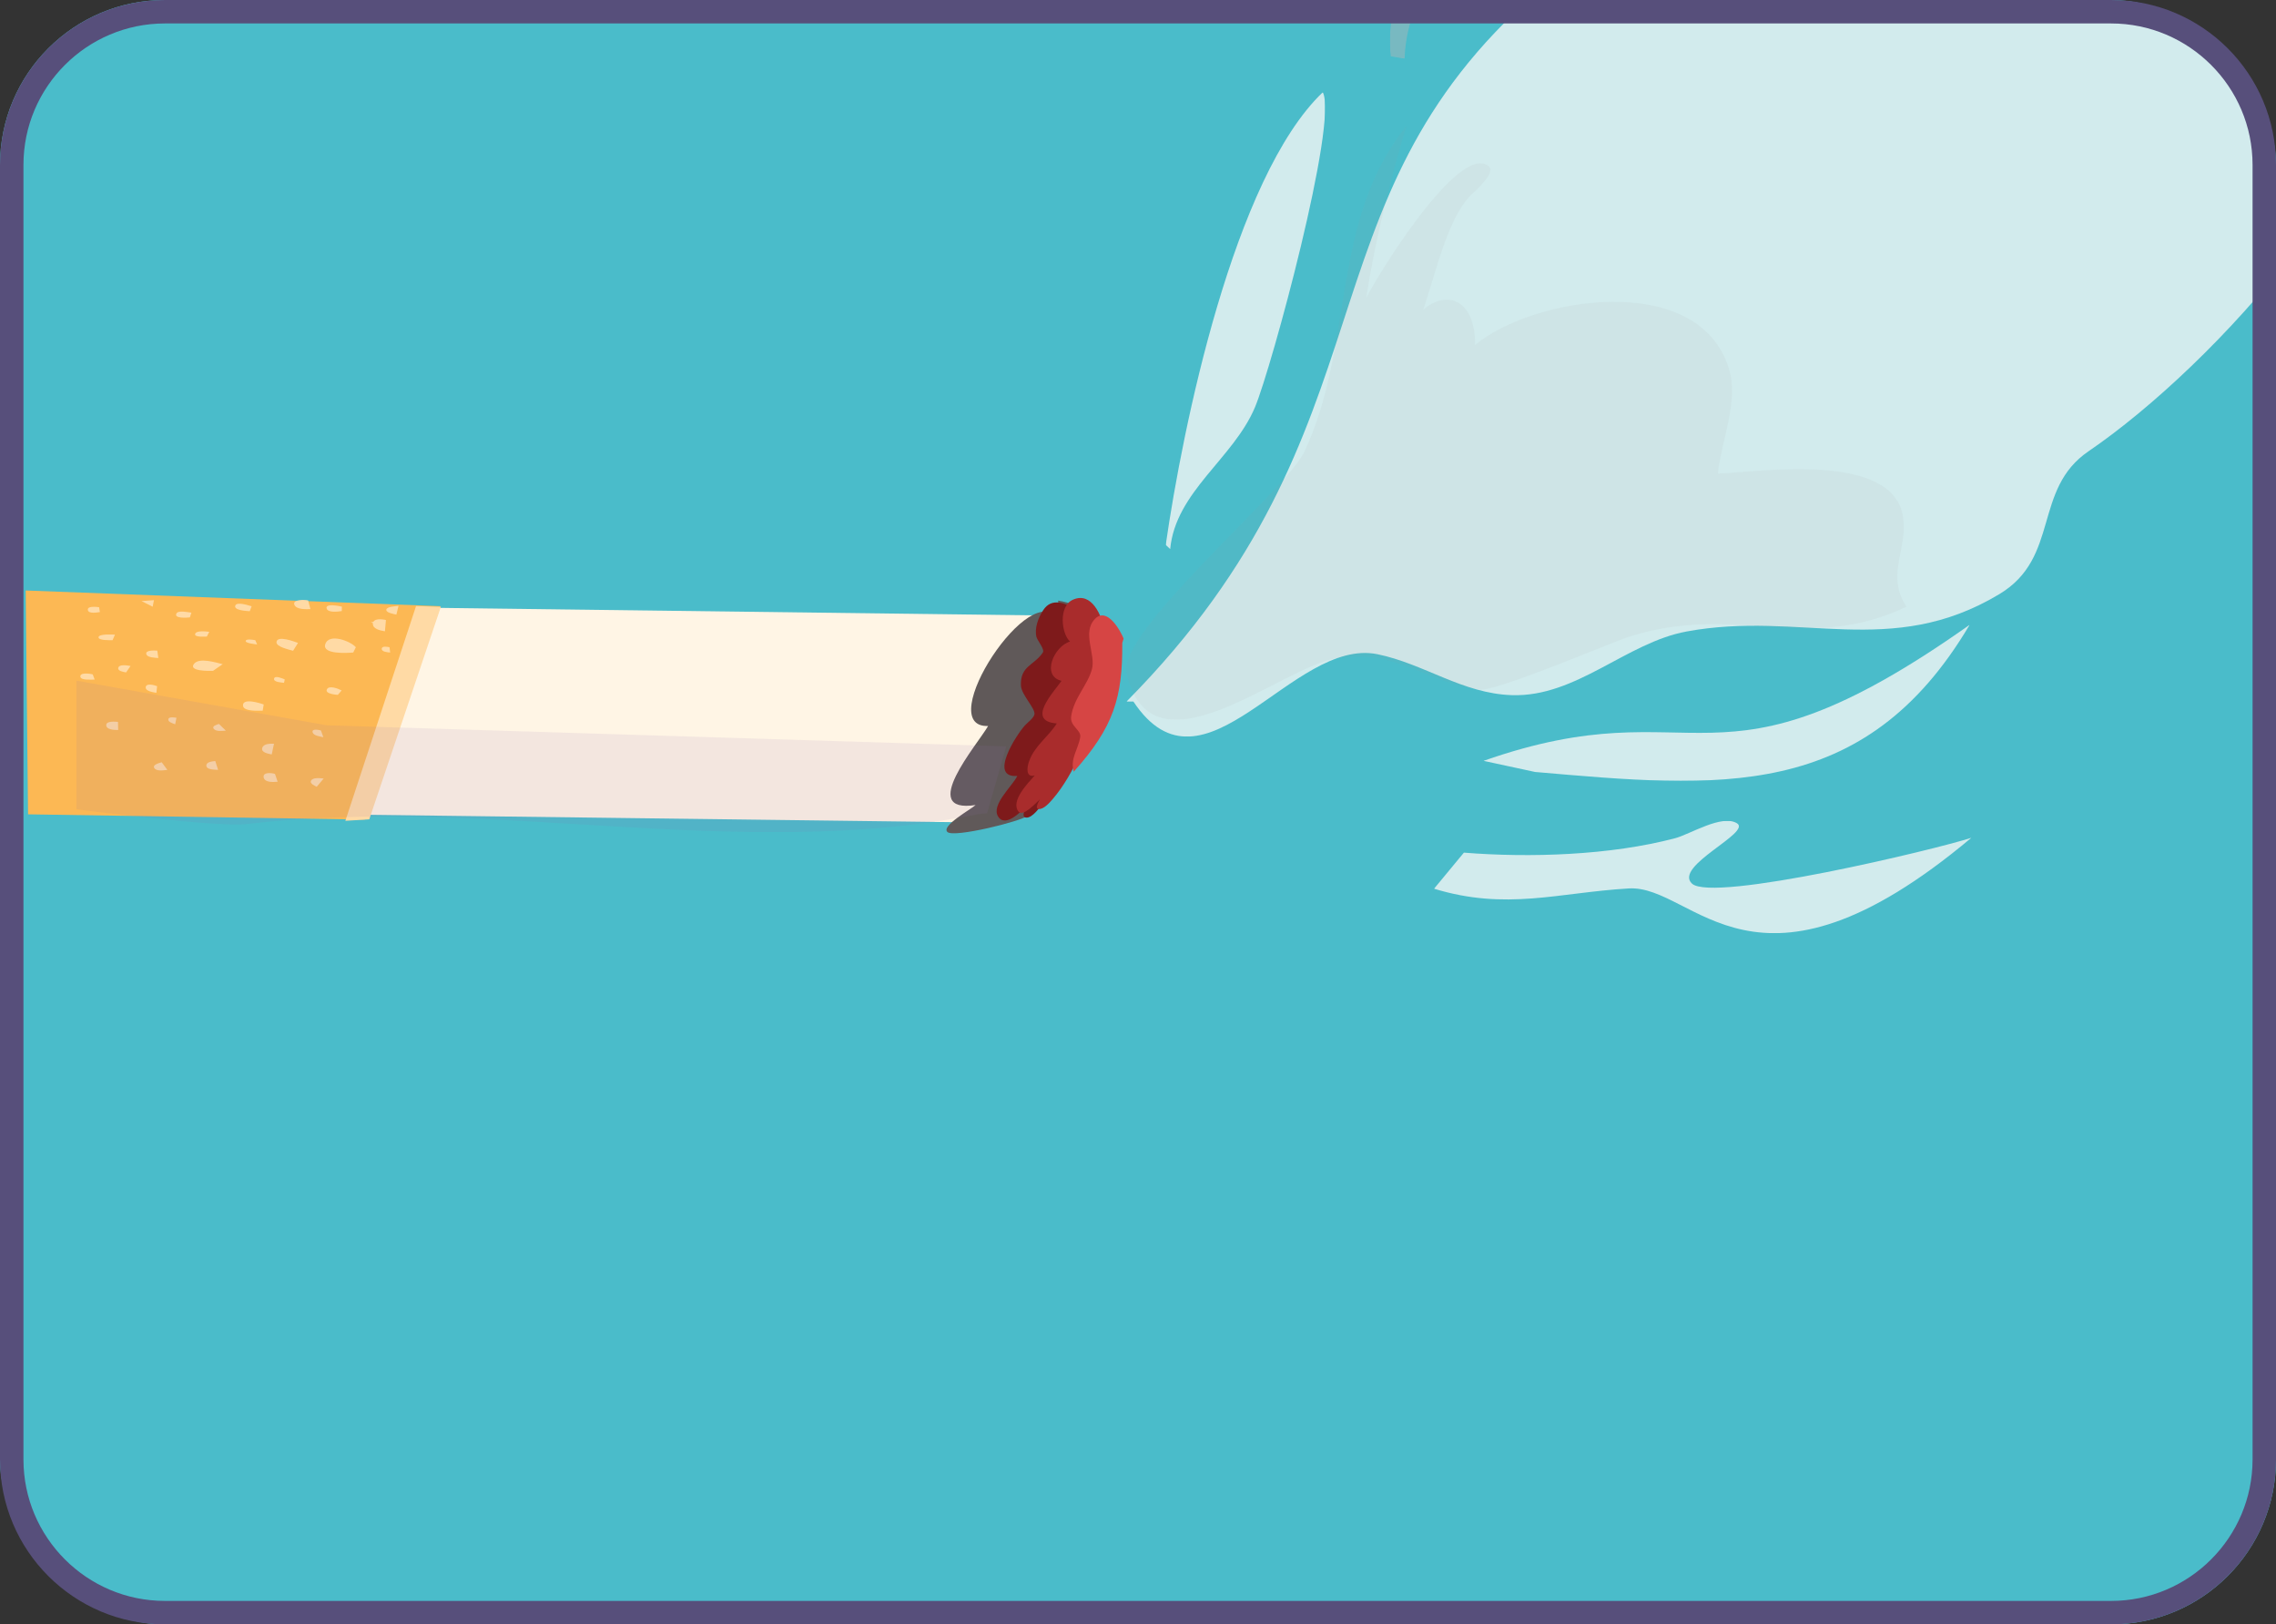
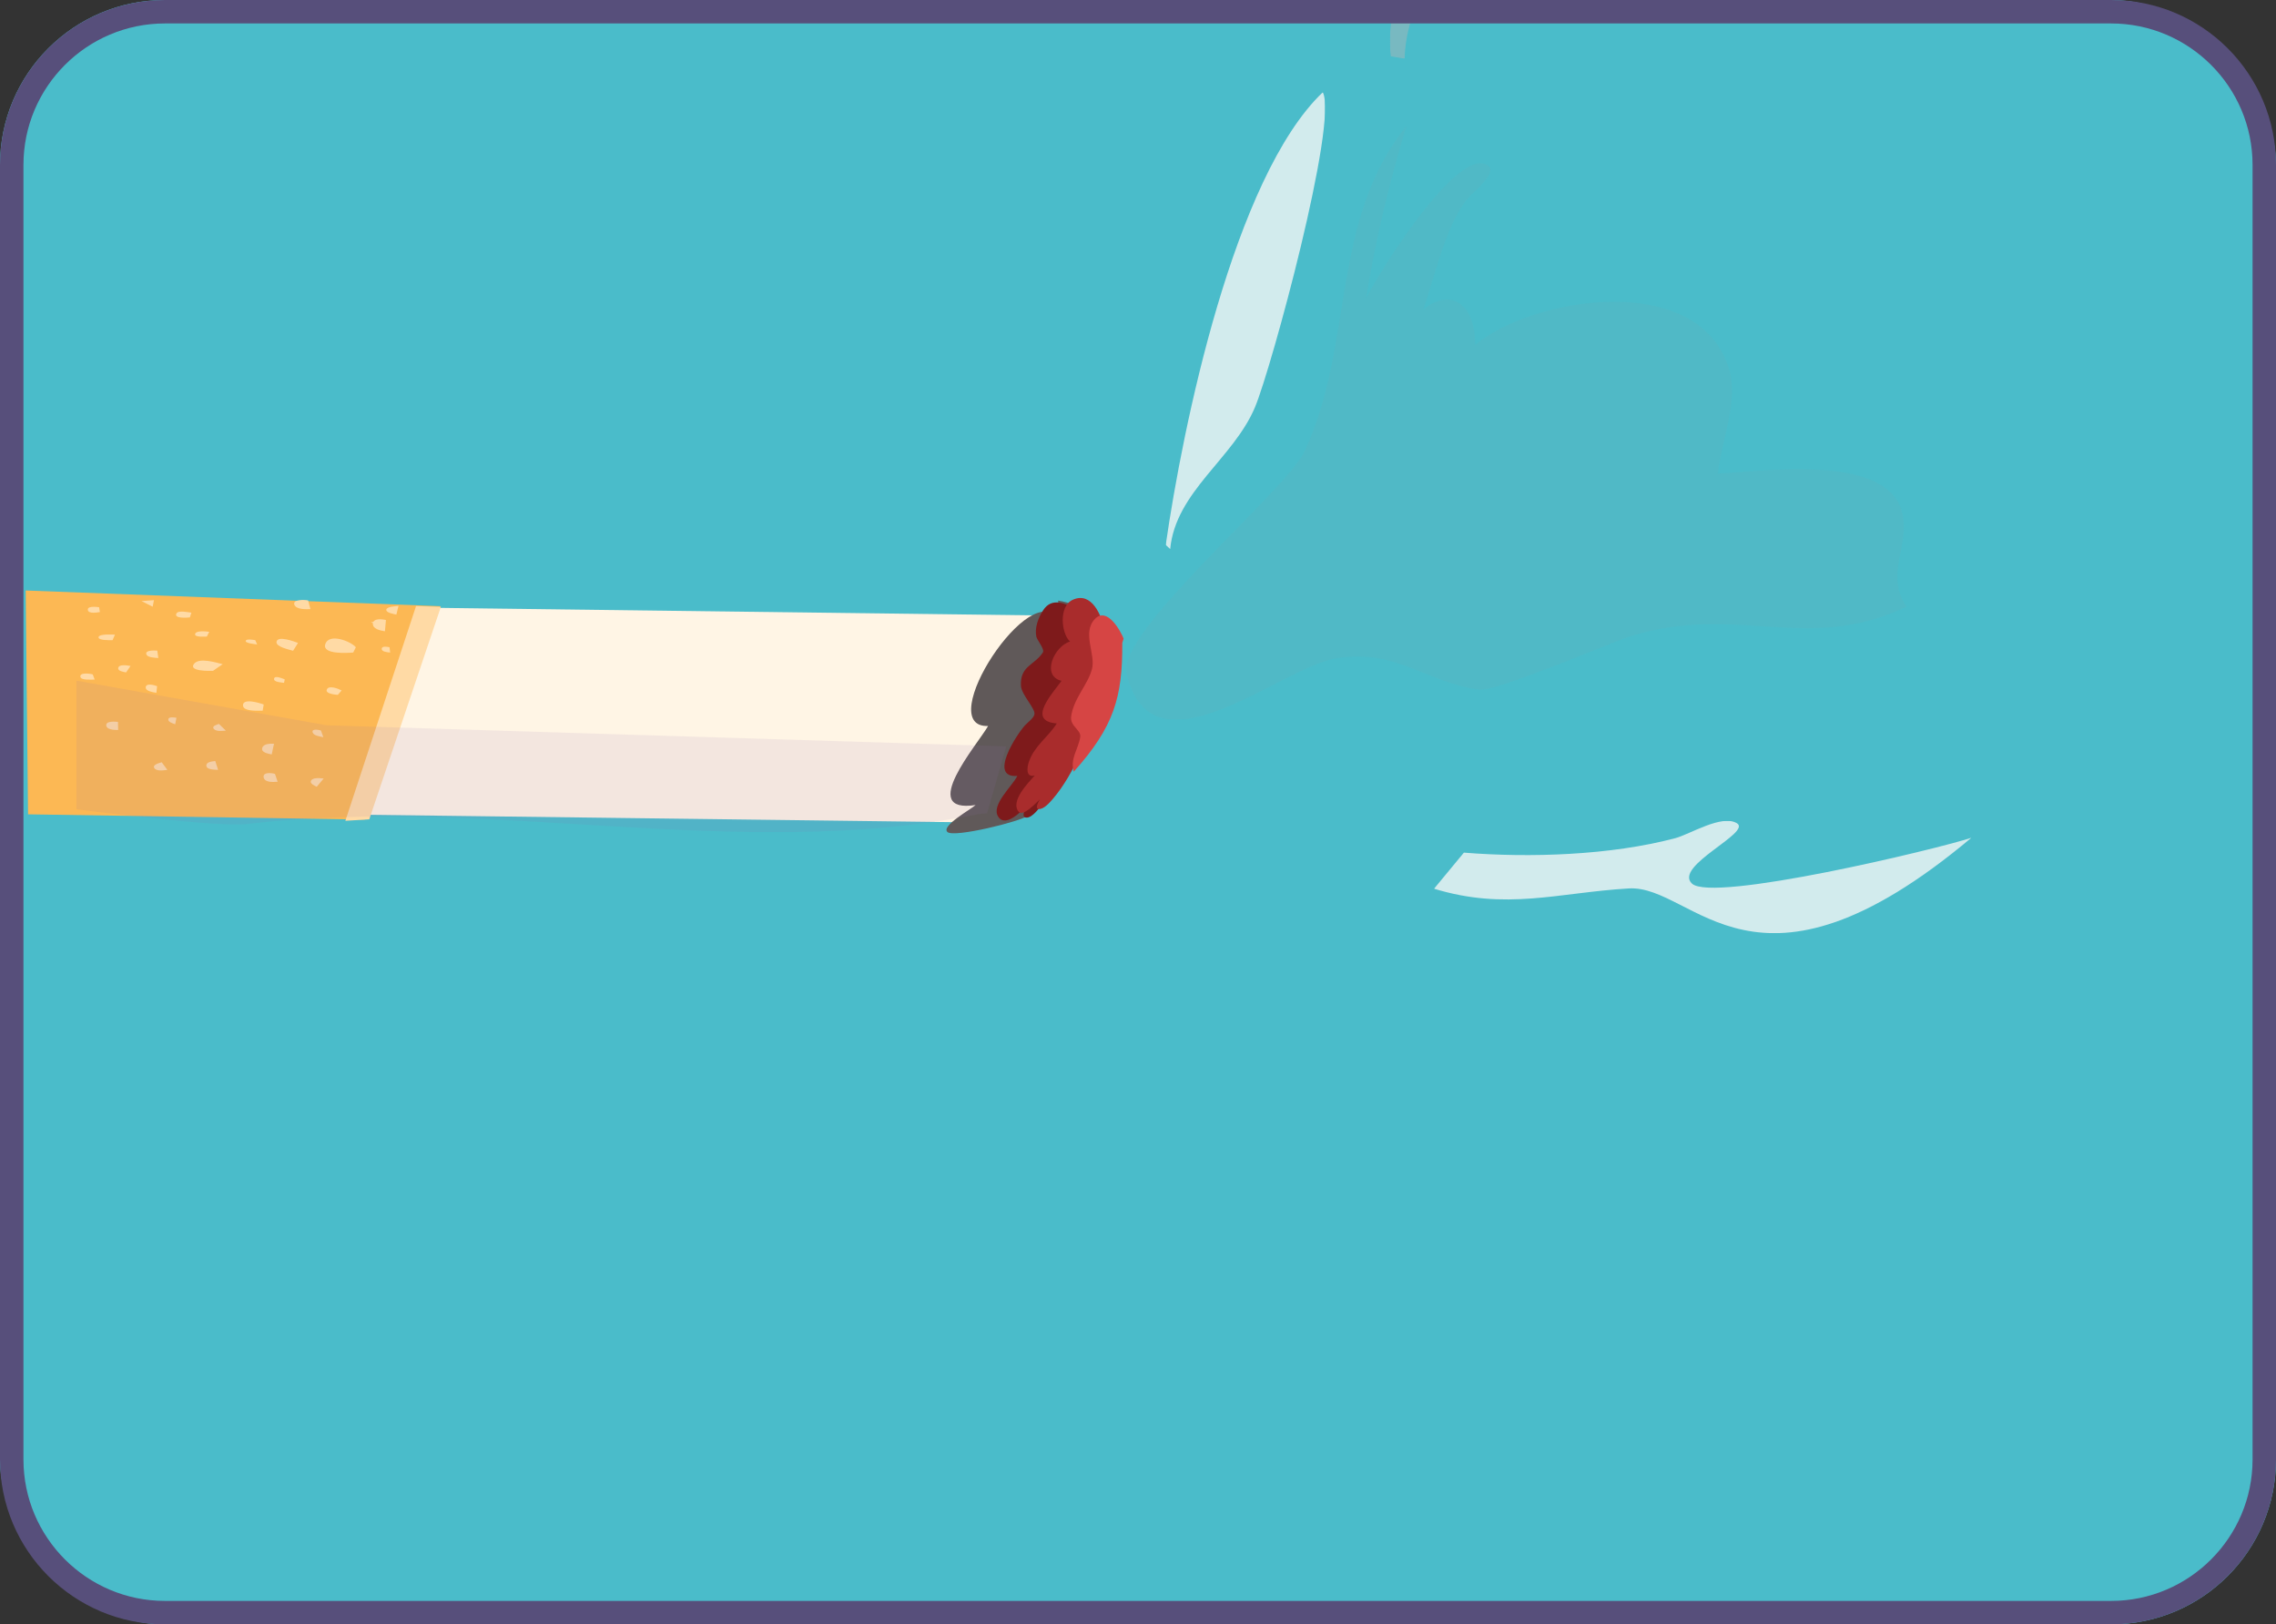
<svg xmlns="http://www.w3.org/2000/svg" id="Layer_2" data-name="Layer 2" viewBox="0 0 145.558 103.893">
  <rect x="0" y="0" width="145.558" height="103.893" fill="#333333" stroke="none" />
  <defs>
    <style>
      .cls-1 {
        fill: #574f7b;
      }

      .cls-2 {
        clip-path: url(#clippath-20);
      }

      .cls-3 {
        clip-path: url(#clippath-11);
      }

      .cls-4 {
        clip-path: url(#clippath-16);
      }

      .cls-5 {
        fill: #9b9595;
      }

      .cls-6 {
        fill: #faf8f7;
      }

      .cls-7 {
        clip-path: url(#clippath-2);
      }

      .cls-8 {
        clip-path: url(#clippath-13);
      }

      .cls-9 {
        clip-path: url(#clippath-25);
      }

      .cls-10 {
        fill: #fcb854;
      }

      .cls-11 {
        clip-path: url(#clippath-15);
      }

      .cls-12 {
        clip-path: url(#clippath-6);
      }

      .cls-13 {
        fill: #7e1a1b;
      }

      .cls-14 {
        clip-path: url(#clippath-7);
      }

      .cls-15 {
        clip-path: url(#clippath-21);
      }

      .cls-16 {
        fill: #605959;
      }

      .cls-17 {
        fill: #4abcca;
      }

      .cls-18 {
        clip-path: url(#clippath-1);
      }

      .cls-19 {
        clip-path: url(#clippath-4);
      }

      .cls-20 {
        fill: #a92c2c;
      }

      .cls-21 {
        opacity: .77;
      }

      .cls-21, .cls-22, .cls-23, .cls-24, .cls-25, .cls-26 {
        isolation: isolate;
      }

      .cls-27 {
        fill: #b5b6b6;
      }

      .cls-28 {
        clip-path: url(#clippath-12);
      }

      .cls-29 {
        fill: #d64544;
      }

      .cls-30 {
        clip-path: url(#clippath-24);
      }

      .cls-31, .cls-32 {
        fill-rule: evenodd;
      }

      .cls-31, .cls-33 {
        fill: #ffdaa5;
      }

      .cls-22 {
        opacity: .27;
      }

      .cls-23 {
        opacity: .31;
      }

      .cls-24 {
        opacity: .44;
      }

      .cls-34 {
        clip-path: url(#clippath-22);
      }

      .cls-35 {
        clip-path: url(#clippath-9);
      }

      .cls-36 {
        clip-path: url(#clippath);
      }

      .cls-25 {
        opacity: .34;
      }

      .cls-37 {
        fill: none;
      }

      .cls-38 {
        clip-path: url(#clippath-19);
      }

      .cls-39 {
        clip-path: url(#clippath-3);
      }

      .cls-40 {
        clip-path: url(#clippath-8);
      }

      .cls-41 {
        clip-path: url(#clippath-18);
      }

      .cls-42 {
        clip-path: url(#clippath-14);
      }

      .cls-43 {
        clip-path: url(#clippath-17);
      }

      .cls-26 {
        opacity: .28;
      }

      .cls-44 {
        fill: #9266ab;
      }

      .cls-45 {
        clip-path: url(#clippath-5);
      }

      .cls-46 {
        clip-path: url(#clippath-10);
      }

      .cls-47 {
        clip-path: url(#clippath-23);
      }

      .cls-32 {
        fill: #fff5e5;
      }
    </style>
    <clipPath id="clippath">
      <rect class="cls-37" x="0" width="145.558" height="103.893" rx="10.547" ry="10.547" />
    </clipPath>
    <clipPath id="clippath-1">
-       <path class="cls-37" d="m72.045,47.109h72.293V9.723c0-4.745-3.846-8.591-8.591-8.591h-63.701v45.978Z" />
-     </clipPath>
+       </clipPath>
    <clipPath id="clippath-2">
      <rect class="cls-37" x="71.833" y="-11.362" width="82.297" height="63.041" />
    </clipPath>
    <clipPath id="clippath-3">
      <rect class="cls-37" x="71.833" y=".812" width="72.728" height="46.52" />
    </clipPath>
    <clipPath id="clippath-4">
      <rect class="cls-37" x="74.552" y="5.903" width="10.193" height="29.215" />
    </clipPath>
    <clipPath id="clippath-5">
      <rect class="cls-37" x="74.461" y="5.594" width="11.304" height="29.564" />
    </clipPath>
    <clipPath id="clippath-6">
      <rect class="cls-37" x="74.461" y="5.594" width="10.434" height="29.564" />
    </clipPath>
    <clipPath id="clippath-7">
      <rect class="cls-37" x="94.876" y="39.962" width="31.09" height="9.981" />
    </clipPath>
    <clipPath id="clippath-8">
      <rect class="cls-37" x="94.46" y="39.941" width="31.738" height="12.173" />
    </clipPath>
    <clipPath id="clippath-9">
      <rect class="cls-37" x="94.46" y="39.941" width="31.738" height="10.434" />
    </clipPath>
    <clipPath id="clippath-10">
      <rect class="cls-37" x="91.712" y="52.504" width="34.364" height="7.182" />
    </clipPath>
    <clipPath id="clippath-11">
      <rect class="cls-37" x="91.417" y="51.679" width="34.781" height="13.913" />
    </clipPath>
    <clipPath id="clippath-12">
      <rect class="cls-37" x="91.417" y="52.114" width="34.781" height="7.826" />
    </clipPath>
    <clipPath id="clippath-13">
      <rect class="cls-37" x="88.89" y="1.131" width="13.856" height="2.62" />
    </clipPath>
    <clipPath id="clippath-14">
      <rect class="cls-37" x="87.938" y="-12.231" width="15.217" height="16.086" />
    </clipPath>
    <clipPath id="clippath-15">
      <rect class="cls-37" x="88.808" y=".812" width="14.347" height="3.043" />
    </clipPath>
    <clipPath id="clippath-16">
      <rect class="cls-37" x="72.019" y="8.056" width="49.908" height="37.975" />
    </clipPath>
    <clipPath id="clippath-17">
      <rect class="cls-37" x="71.852" y="7.768" width="50.433" height="38.694" />
    </clipPath>
    <clipPath id="clippath-18">
      <rect class="cls-37" x="72.019" y="8.056" width="49.908" height="37.975" />
    </clipPath>
    <clipPath id="clippath-19">
      <rect class="cls-37" x="71.417" y="7.768" width="50.868" height="42.607" />
    </clipPath>
    <clipPath id="clippath-20">
      <rect class="cls-37" x="71.852" y="7.768" width="50.433" height="38.694" />
    </clipPath>
    <clipPath id="clippath-21">
      <rect class="cls-37" x="4.871" y="42.994" width="59.483" height="10.231" />
    </clipPath>
    <clipPath id="clippath-22">
      <rect class="cls-37" x="4.463" y="42.984" width="59.998" height="10.434" />
    </clipPath>
    <clipPath id="clippath-23">
      <rect class="cls-37" x="4.871" y="42.994" width="59.483" height="10.231" />
    </clipPath>
    <clipPath id="clippath-24">
      <rect class="cls-37" x="1.42" y="42.984" width="63.041" height="12.608" />
    </clipPath>
    <clipPath id="clippath-25">
      <rect class="cls-37" x="4.463" y="42.984" width="59.998" height="10.434" />
    </clipPath>
  </defs>
  <g id="Layer_1-2" data-name="Layer 1">
    <g class="cls-36">
      <rect class="cls-17" x="0" width="145.558" height="103.893" rx="10.547" ry="10.547" />
      <g>
        <g class="cls-18">
          <g class="cls-21">
            <g class="cls-7">
              <g class="cls-39">
-                 <path class="cls-6" d="m72.045,44.871C89.521,27.211,82.703,13.072,98.309-.5c5.477-4.763,11.758-8.735,19.514-9.293,2.175-.156,13.481-1.317,10.235,2.917,7.482-2.547,25.332-3.377,25.677,6.724.338,9.901-12.175,23.564-20.167,29.015-3.582,2.443-1.794,6.792-5.708,9.141-6.953,4.171-12.686,1.035-19.999,2.386-3.853.711-7.048,4.205-11.171,4.071-3.163-.102-5.61-2.005-8.593-2.617-5.444-1.116-11.098,9.819-15.612,3.028" />
+                 <path class="cls-6" d="m72.045,44.871C89.521,27.211,82.703,13.072,98.309-.5" />
              </g>
            </g>
          </g>
        </g>
        <g class="cls-19">
          <g class="cls-21">
            <g class="cls-45">
              <g class="cls-12">
                <path class="cls-6" d="m74.837,35.118c.35-3.68,4.046-5.787,5.425-9.075,1.056-2.519,5.333-18.273,4.334-20.141-5.706,5.449-8.968,21.479-10.043,28.949" />
              </g>
            </g>
          </g>
        </g>
        <g class="cls-14">
          <g class="cls-21">
            <g class="cls-40">
              <g class="cls-35">
-                 <path class="cls-6" d="m94.876,48.663c14.018-4.914,14.526,3.019,31.089-8.701-6.739,11.387-16.089,10.424-27.791,9.413" />
-               </g>
+                 </g>
            </g>
          </g>
        </g>
        <g class="cls-46">
          <g class="cls-21">
            <g class="cls-3">
              <g class="cls-28">
                <path class="cls-6" d="m93.621,54.534c4.235.34,9.375.17,13.503-.92.964-.254,2.978-1.543,3.955-.962.993.591-4.073,2.742-2.871,3.863,1.317,1.227,15.571-2.18,17.867-2.931-13.871,11.646-17.711,2.992-21.91,3.24-4.517.268-7.822,1.431-12.453.018" />
              </g>
            </g>
          </g>
        </g>
        <g class="cls-8">
          <g class="cls-24">
            <g class="cls-42">
              <g class="cls-11">
                <path class="cls-27" d="m89.829,3.752c.192-6.48,7.345-11.545,12.917-13.36-7.121-2.353-14.585,6.681-13.799,13.208" />
              </g>
            </g>
          </g>
        </g>
        <path class="cls-33" d="m5.119,44.362c-.166-.001-.48-.029-.495.209-.019.308.31.446.541.542" />
        <g class="cls-4">
          <g class="cls-22">
            <g class="cls-43">
              <g class="cls-41">
                <g class="cls-26">
                  <g class="cls-38">
                    <g class="cls-2">
                      <path class="cls-5" d="m90.356,21.47c1.215-2.414,1.821-7.003,3.69-8.97.226-.238,1.697-1.452,1.147-1.881-1.919-1.497-7.205,7.163-7.82,8.443.583-3.7,1.489-7.422,2.576-11.006-4.916,6.092-3.317,14.027-6.535,20.844-1.168,2.473-11.987,11.509-11.37,14.166,1.619,6.96,9.902-.441,13.474-.974,3.841-.573,5.471,1.471,9.064,2.023,1.052.162,8.503-3.043,9.631-3.399,6.836-2.16,11.33,1.133,17.714-1.911-1.38-2.102.17-3.737-.244-5.869-.785-4.044-9.148-2.761-11.82-2.642.227-2.113,1.357-4.627.704-6.729-1.958-6.305-12.582-4.561-16.23-1.497.04-3.629-2.842-3.766-4.354-.899" />
                    </g>
                  </g>
                </g>
              </g>
            </g>
          </g>
        </g>
        <path class="cls-32" d="m2.026,38.554l66.442.834-.097,7.757c-.038,3.055-2.546,5.5-5.601,5.462l-60.911-.765.167-13.289Z" />
        <polygon class="cls-10" points="1.643 37.767 28.177 38.772 23.319 52.419 1.794 52.084 1.643 37.767" />
        <polygon class="cls-31" points="26.608 38.762 28.193 38.815 23.617 52.404 22.087 52.498 26.608 38.762" />
        <path class="cls-33" d="m22.758,41.399c-.303-.377-1.742-.949-1.961-.178-.184.647,1.43.545,1.793.514" />
        <path class="cls-33" d="m19.058,41.121c-.215-.081-1.343-.511-1.375-.052-.022.311.822.481,1.061.555" />
        <path class="cls-33" d="m14.242,42.48c-.442-.102-1.512-.453-1.841-.012-.355.477,1.001.448,1.225.437" />
        <line class="cls-33" x1="20.666" y1="44.089" x2="20.324" y2="44.448" />
        <path class="cls-33" d="m16.866,45.059c-.233-.089-1.354-.441-1.326.069.022.39.972.328,1.259.327" />
        <path class="cls-33" d="m21.848,44.162c-.184-.101-.786-.348-.935-.085-.183.323.692.365.692.365" />
        <path class="cls-33" d="m18.212,43.455c-.123-.049-.633-.282-.684-.053s.479.251.636.27" />
-         <path class="cls-33" d="m21.863,38.799c-.151-.036-1.064-.225-.976.11.079.303.733.21.972.175" />
        <polyline class="cls-33" points="24.61 39.674 23.72 39.8 24.515 40.151" />
        <path class="cls-33" d="m16.325,40.945c-.116-.018-.578-.111-.613.05-.032.148.62.205.733.224" />
        <path class="cls-33" d="m12.241,39.185c-.211-.023-.845-.169-.958.054-.175.342.702.267.862.25" />
-         <path class="cls-33" d="m16.092,38.778c-.188-.055-.949-.314-1.045-.044-.109.308.727.343.926.358" />
        <path class="cls-33" d="m13.382,40.409c-.191-.019-.875-.109-.905.157-.023.203.624.148.752.148" />
        <path class="cls-33" d="m7.352,40.592c-.18-.003-1.016-.064-1.05.16-.034.223.752.193.898.193" />
        <polyline class="cls-33" points="9.846 38.386 9.05 38.445 9.763 38.805" />
        <path class="cls-33" d="m10.06,41.614c-.172-.008-.771-.048-.704.221.057.231.563.231.77.252" />
        <path class="cls-33" d="m14.003,46.302c-.135.044-.469.135-.338.308.151.197.549.137.779.121" />
        <path class="cls-33" d="m20.524,46.719c-.143-.036-.613-.136-.527.131.067.21.476.254.684.303" />
        <path class="cls-33" d="m11.286,45.907c-.135-.015-.501-.084-.522.101-.021.176.296.264.44.317" />
        <line class="cls-33" x1="9.787" y1="43.882" x2="9.545" y2="44.274" />
        <path class="cls-33" d="m10.049,43.888c-.171-.066-.706-.224-.73.069-.021.254.478.316.682.357" />
        <path class="cls-33" d="m8.35,42.596c-.198-.032-.727-.135-.787.121-.048.205.34.26.5.291" />
        <path class="cls-33" d="m7.546,46.17c-.199-.014-.74-.066-.751.198-.013.309.515.323.762.322" />
        <path class="cls-33" d="m19.705,38.403c-.208-.05-1.011-.078-.879.274.118.314.73.291,1.027.282" />
        <path class="cls-33" d="m20.7,49.795c-.225-.025-.706-.088-.814.149-.08.177.23.306.369.378" />
        <path class="cls-33" d="m17.586,49.499c-.242-.08-.816-.121-.719.246.083.312.606.277.889.255" />
        <path class="cls-33" d="m17.524,47.568c-.27-.006-.678-.006-.755.277-.078.283.377.362.609.408" />
        <path class="cls-33" d="m13.767,48.675c-.211.023-.588.057-.569.304.02.263.531.244.751.261" />
        <path class="cls-33" d="m10.342,48.753c-.16.051-.598.152-.479.364.133.235.605.15.841.124" />
        <path class="cls-33" d="m24.911,41.396c-.135-.027-.49-.1-.497.101-.007.2.377.222.538.239" />
        <path class="cls-33" d="m24.682,39.656c-.265-.065-.804-.122-.834.221-.031.349.459.45.77.5" />
        <path class="cls-33" d="m25.486,38.75c-.179.026-.753.043-.78.246-.027.199.487.274.643.315" />
        <path class="cls-33" d="m5.933,43.135c-.163-.054-.88-.15-.787.173.062.215.72.153.908.157" />
        <path class="cls-33" d="m6.337,38.836c-.171-.017-.764-.097-.718.18.043.259.583.156.77.132" />
        <path class="cls-16" d="m67.687,39.719c-1.622-3.096-8.123,6.85-4.494,6.715-.66,1.163-4.544,5.628-.799,5.055-.284.267-2.239,1.34-1.798,1.729.423.373,4.685-.675,5.153-1.056,2.875-2.347,8.065-12.759,1.925-13.748" />
        <path class="cls-13" d="m68.954,38.989c-.764-.35-1.675-.856-2.254.062-.312.495-.536,1.11-.424,1.663.048.236.555.815.418,1.02-.56.837-1.458.849-1.403,2.117.025.577.929,1.461.866,1.829-.043.248-.438.529-.611.717-.502.548-2.374,3.382-.483,3.23-.321.658-1.703,1.857-1.226,2.604.49.766,1.616-.457,1.922-.825-.107.149-.549.883-.103.888.395.004.87-.697,1.073-.953.744-.937,1.203-2.096,1.71-3.141.396.371,1.511-2.369,1.574-2.706.358-1.922,1.4-4.728-.86-6.035" />
        <path class="cls-20" d="m70.602,40.181c-.131-.735-.766-2.392-2.006-1.814-.907.423-.721,2.162-.165,2.666-1.019.294-1.863,2.201-.542,2.513-.532.759-2.276,2.581-.303,2.724-.568.894-1.437,1.43-1.788,2.464-.112.328-.218,1.019.377.865-.444.497-1.539,1.616-1.054,2.29.296.412,1.159-.571,1.382-.762-.054.11-.35.587-.084.618.326.038.72-.423.896-.626.725-.838,1.268-1.849,1.742-2.809.887-1.795,1.819-3.998,2.056-5.935.087-.707-.23-1.333-.092-2.064" />
        <path class="cls-29" d="m71.858,40.844c-.177-.46-1.054-2.076-1.836-1.254-.844.889.072,2.255-.19,3.217-.276,1.011-1.162,1.85-1.327,3.009-.091.641.655.867.58,1.328-.13.795-.665,1.38-.414,2.214,2.565-2.863,3.126-4.76,3.102-8.234" />
        <g class="cls-15">
          <g class="cls-25">
            <g class="cls-34">
              <g class="cls-47">
                <g class="cls-23">
                  <g class="cls-30">
                    <g class="cls-9">
                      <path class="cls-44" d="m63.129,52.015l1.225-4.277-43.46-1.347-19.041-3.397.715,8.465s10.99,1.505,13.225,1.243c15.621-1.834,31.393,2.459,46.794-.633" />
                    </g>
                  </g>
                </g>
              </g>
            </g>
          </g>
        </g>
      </g>
    </g>
    <path class="cls-1" d="m135.012,1.5c4.988,0,9.047,4.058,9.047,9.047v82.8c0,4.988-4.058,9.047-9.047,9.047H10.547c-4.988,0-9.047-4.058-9.047-9.047V10.547C1.5,5.558,5.558,1.5,10.547,1.5h124.465M135.012 0H10.547C4.722 0,0,4.722,0,10.547v82.8c0,5.825,4.722,10.547,10.547,10.547h124.465c5.825,0,10.547-4.722,10.547-10.547V10.547C145.558,4.722,140.836 0,135.012 0h0Z" />
  </g>
</svg>